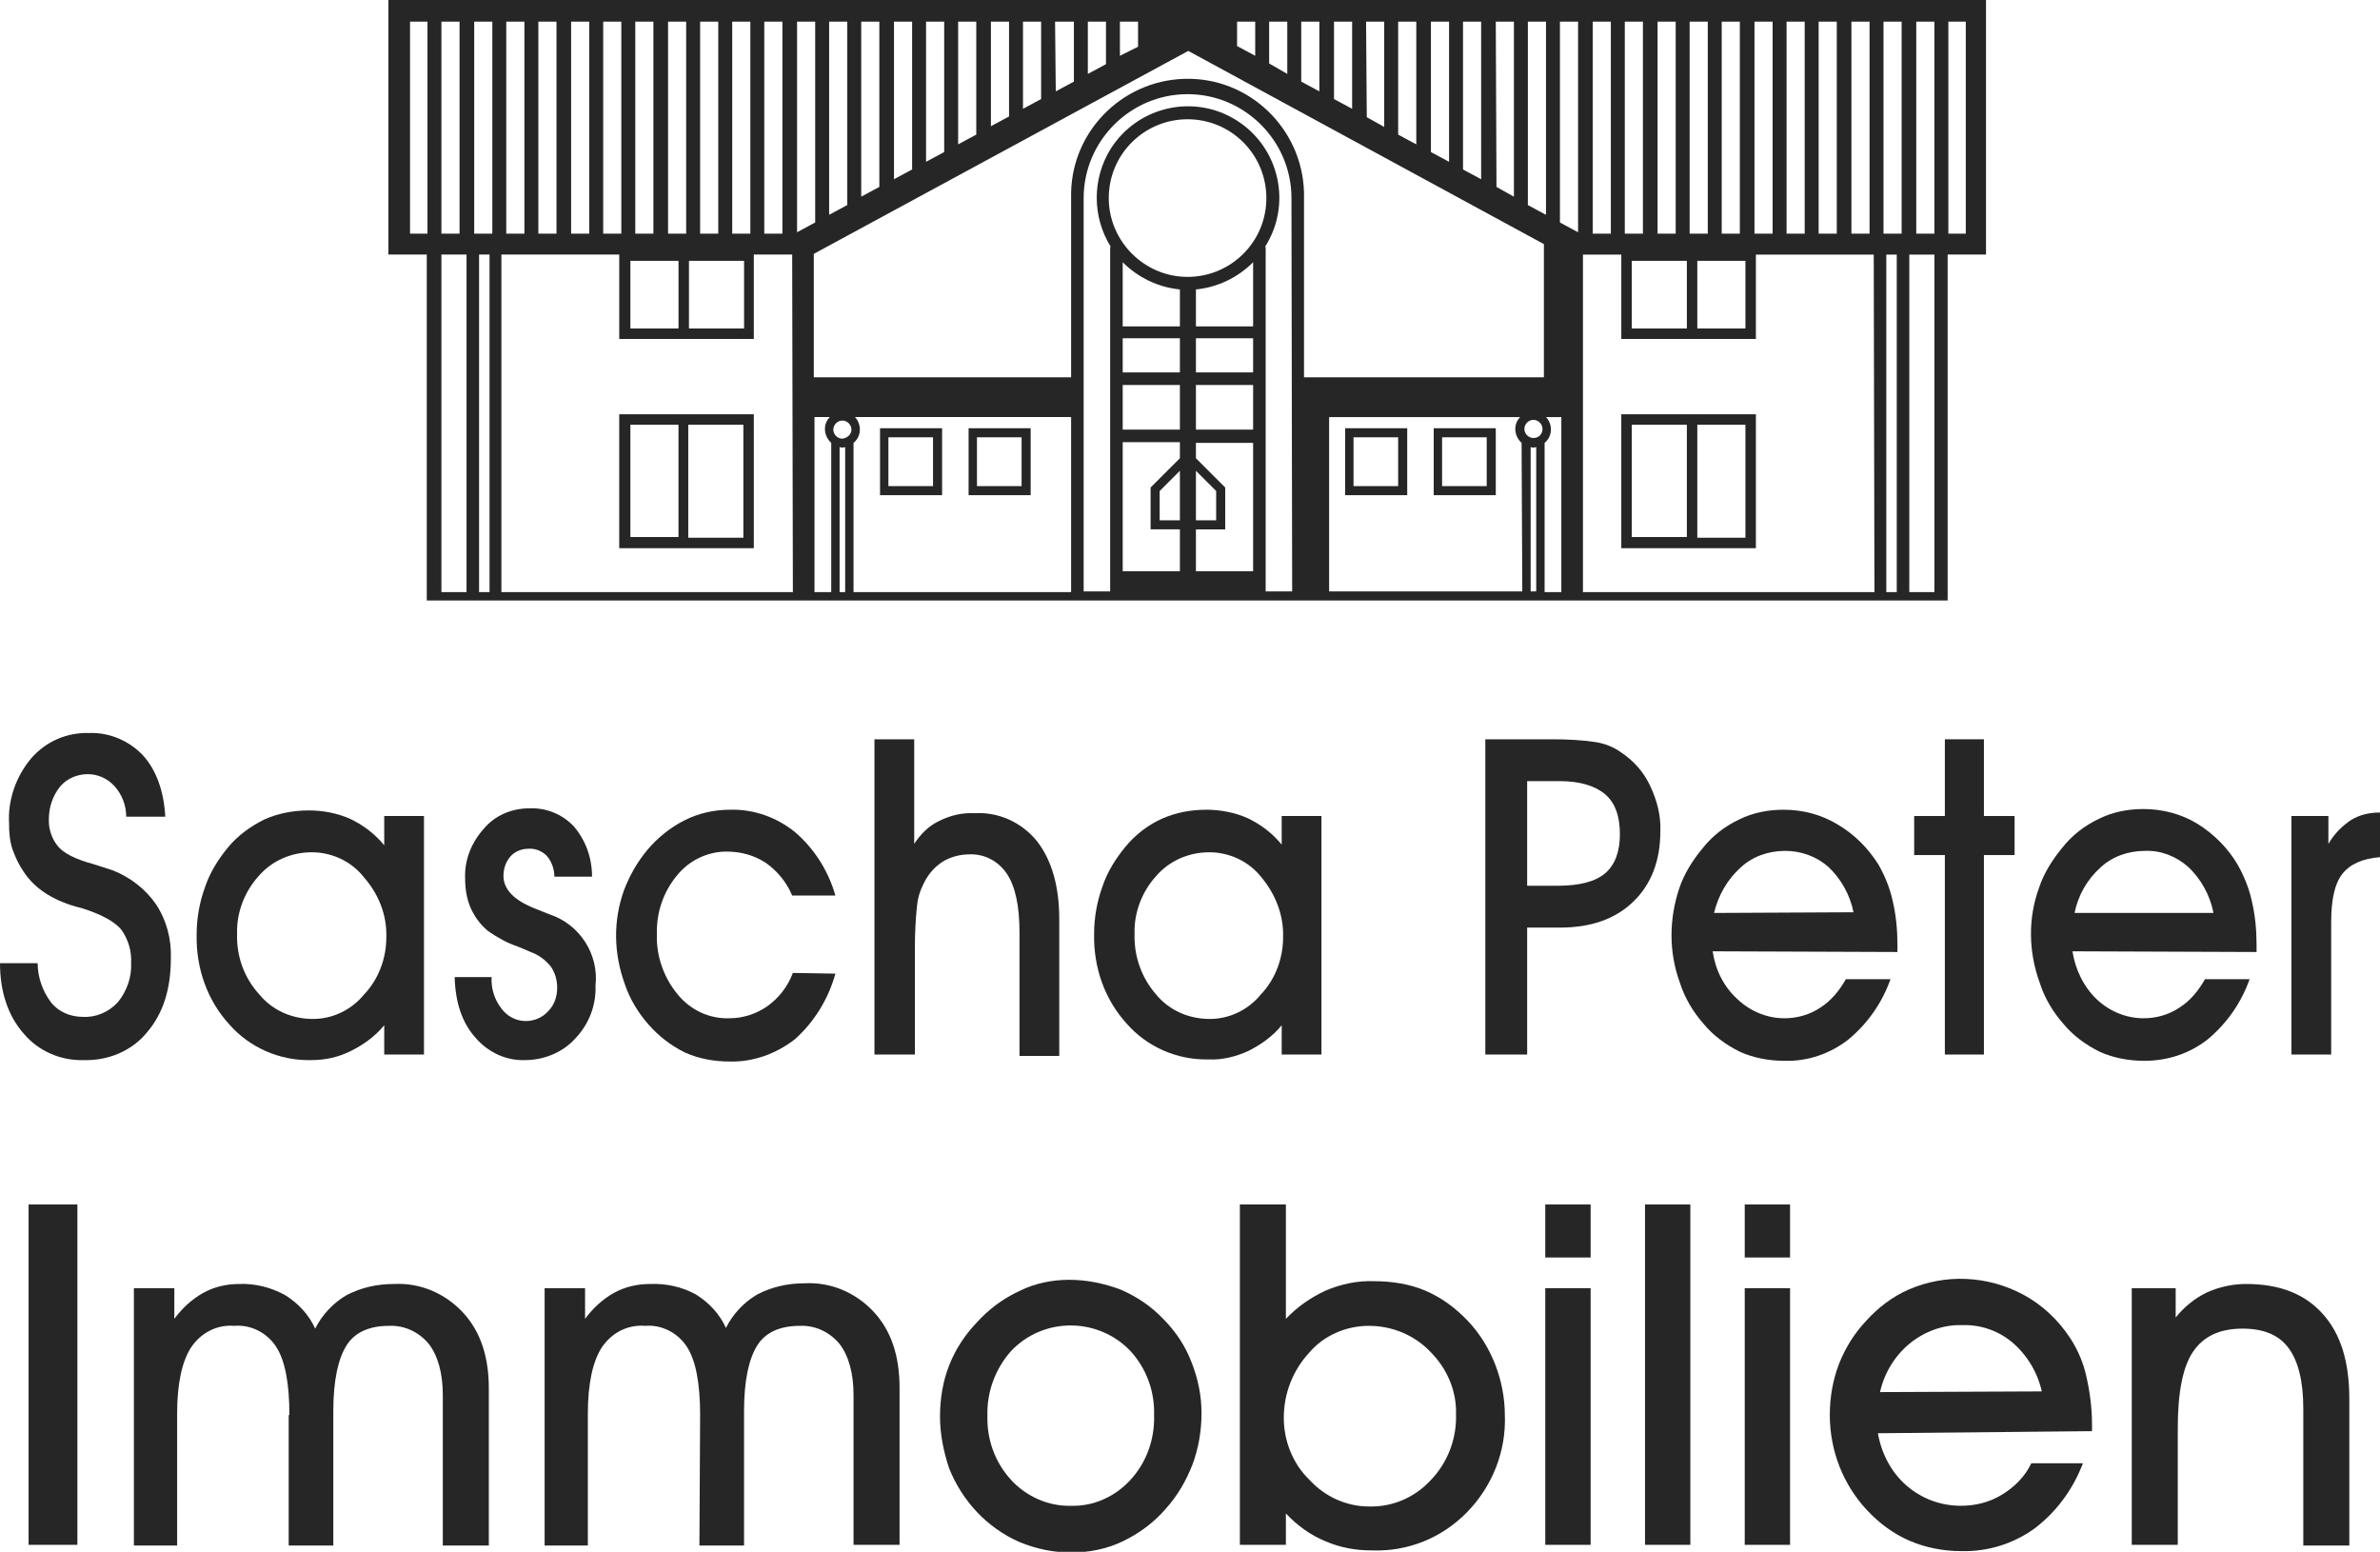
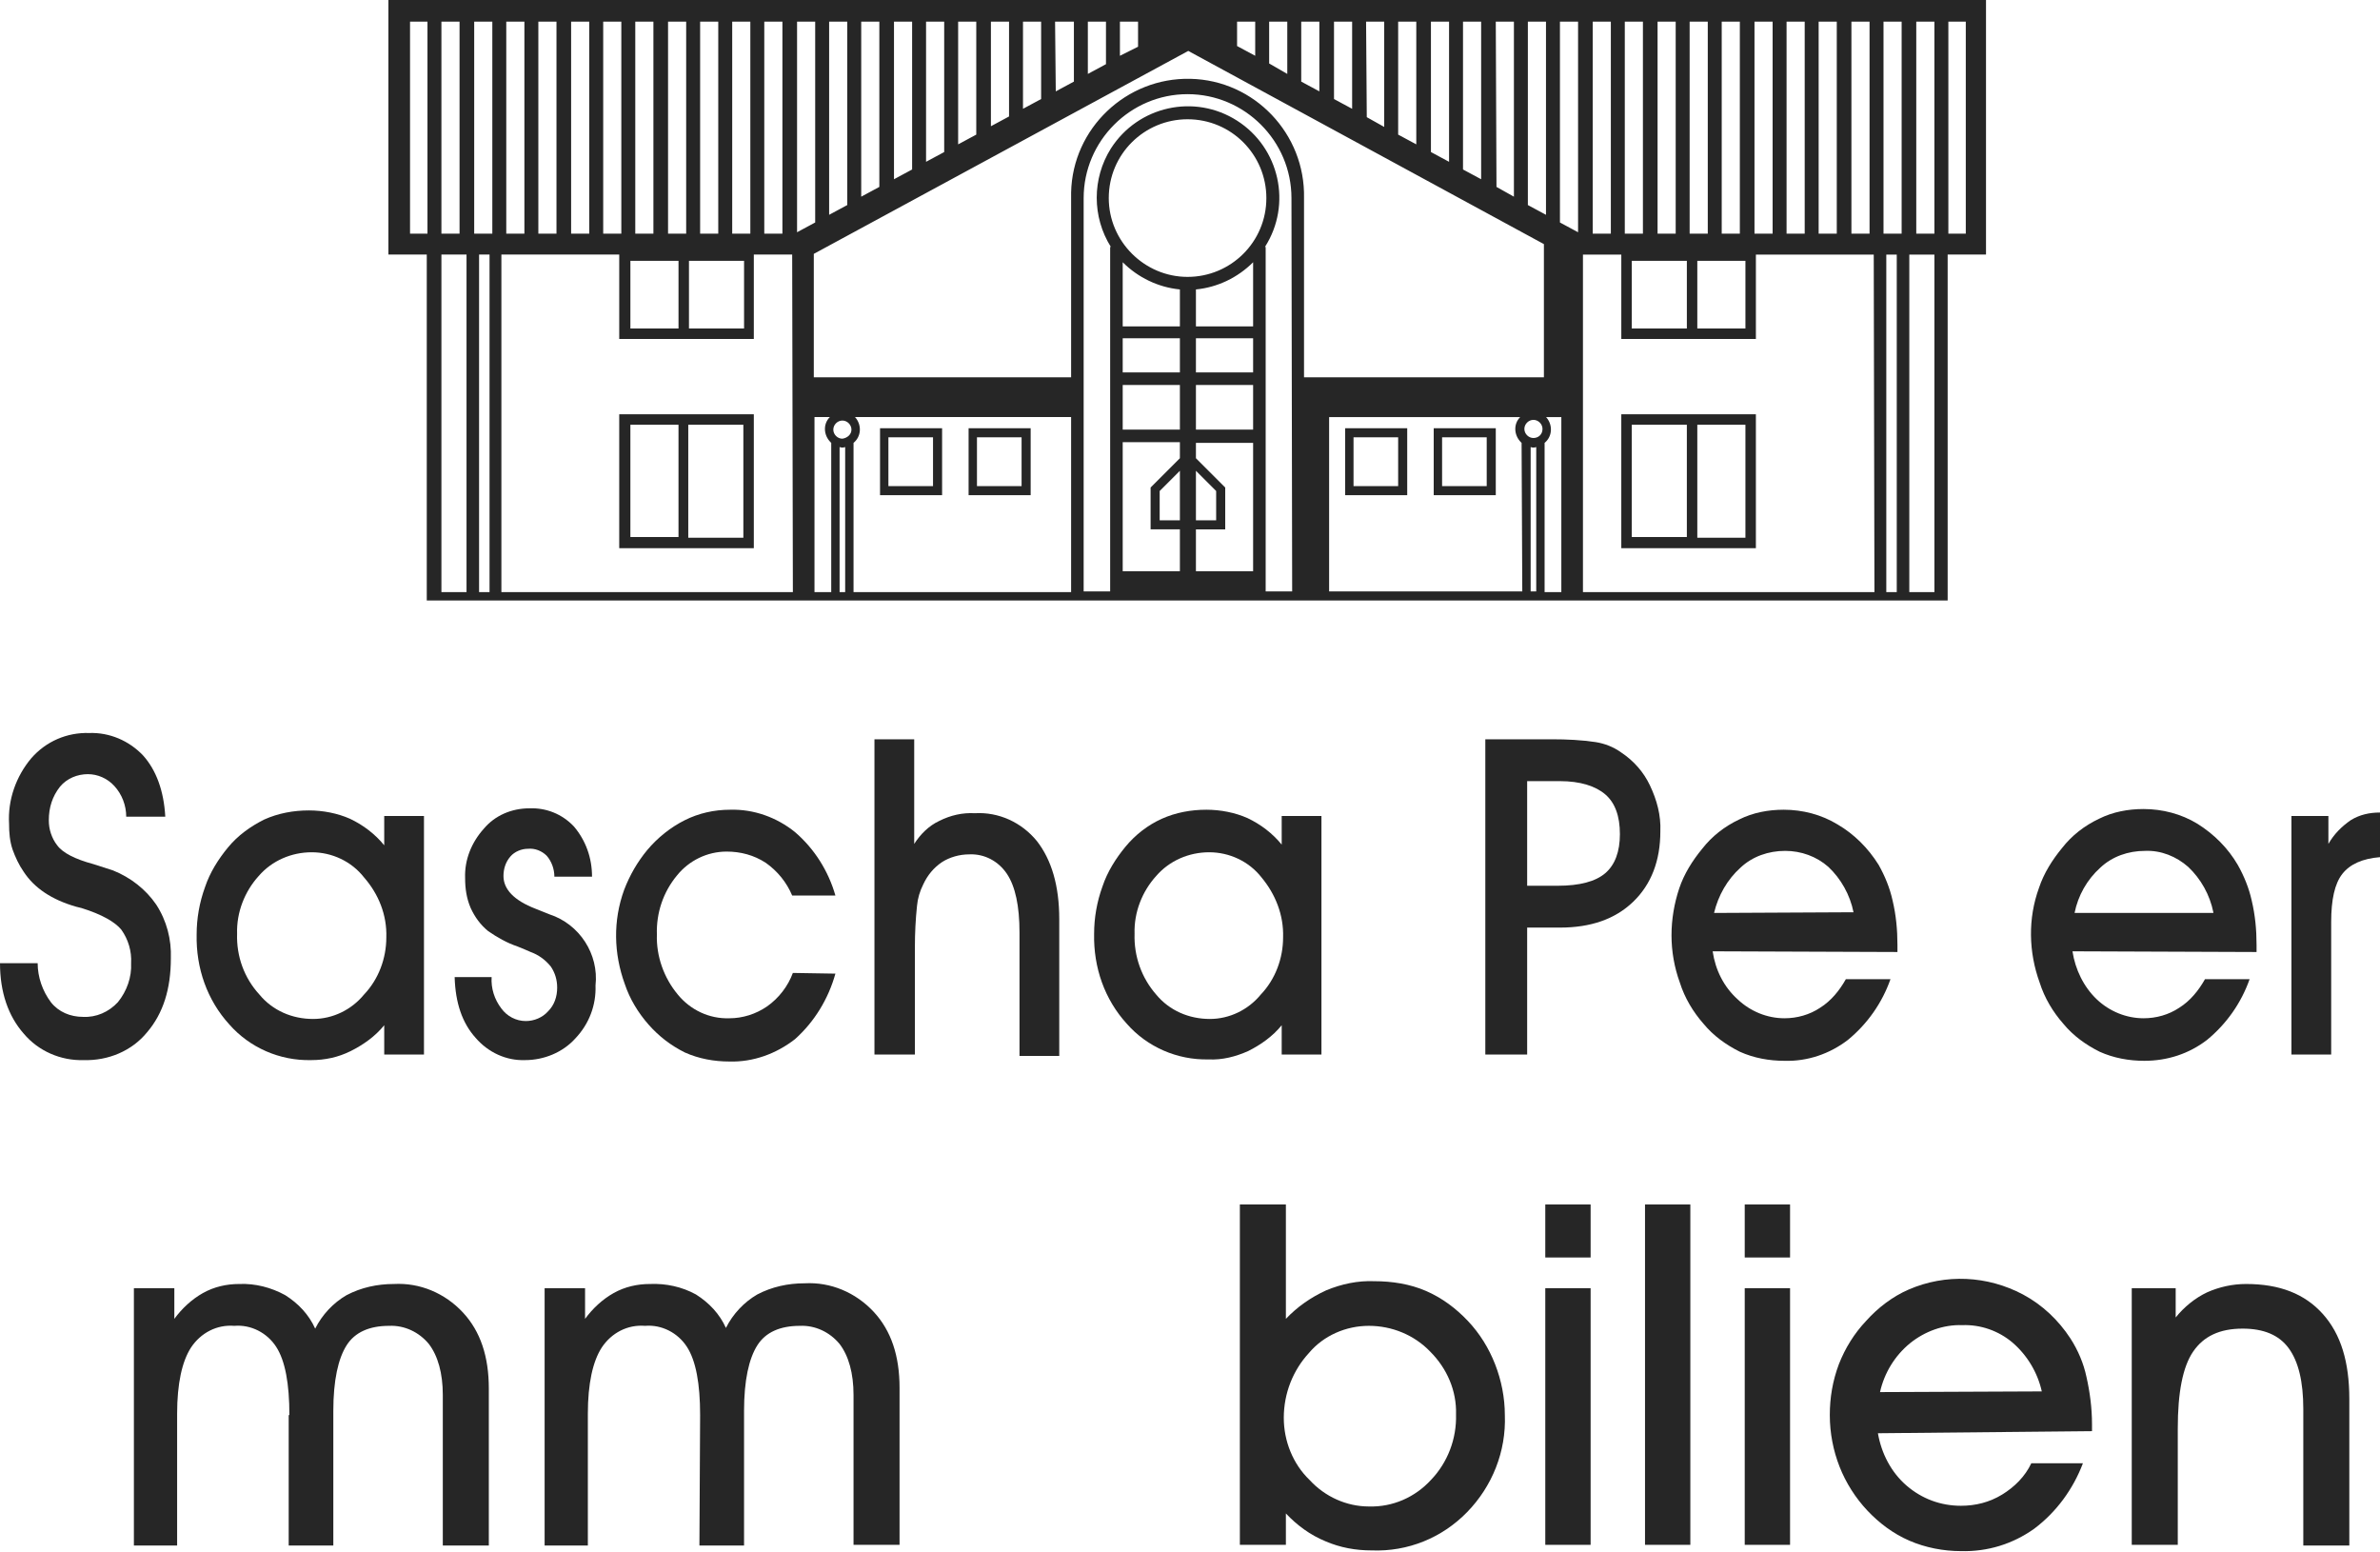
<svg xmlns="http://www.w3.org/2000/svg" enable-background="new 0 0 341.3 222.5" viewBox="0 0 341.3 222.5">
  <g fill="#262626">
    <path d="m232.5 59.4v19.2h19.3v-19.2zm1.5 1.5h7.9v16.1h-7.9zm16.3 16.2h-6.9v-16.2h6.9z" />
    <path d="m205.6 61.4v9.6h8.9v-9.6zm7.6 8.3h-6.4v-7h6.4z" />
    <path d="m192.9 61.4v9.6h8.9v-9.6zm7.6 8.3h-6.4v-7h6.4z" />
    <path d="m283.4 0h-227.7v36.5h5.5v49.6h218.1v-49.6h5.5v-36.5zm-8.6 3.1h2.6v30.4h-2.6zm-9.3 0h2.6v30.4h-2.6zm-4.7 0h2.6v30.4h-2.6zm-4.6 0h2.6v30.4h-2.6zm-4.6 0h2.6v30.4h-2.6zm-4.7 0h2.6v30.4h-2.6zm3.4 34.3v9.7h-6.9v-9.7zm-8-34.3h2.6v30.4h-2.6zm-4.6 0h2.6v30.4h-2.6zm4.2 34.3v9.7h-7.9v-9.7zm-8.9-34.3h2.6v30.4h-2.6zm-4.6 0h2.6v30.4h-2.6zm-4.7 0h2.6v30.2l-2.6-1.4zm-4.6 0h2.6v27.7l-2.6-1.4zm-4.6 0h2.6v25.1l-2.5-1.4zm-4.7 0h2.6v22.6l-2.6-1.4zm-4.6 0h2.6v20.1l-2.6-1.4zm-4.7 0h2.6v17.6l-2.6-1.4zm-4.6 0h2.6v15.1l-2.5-1.4zm-4.6 0h2.6v12.5l-2.6-1.4zm-4.7 0h2.6v10l-2.6-1.4zm-4.6 0h2.6v7.5l-2.6-1.5zm-4.6 0h2.6v4.9l-2.6-1.4zm-16.8 0h2.6v3.6l-2.6 1.3zm-4.6 0h2.6v6.1l-2.6 1.4zm-4.7 0h2.7v8.6l-2.6 1.4zm-4.6 0h2.6v11.1l-2.6 1.4zm-4.6 0h2.6v13.6l-2.6 1.4zm-4.7 0h2.6v16.2l-2.6 1.4zm-4.6 0h2.6v18.7l-2.6 1.4zm-4.6 0h2.6v21.2l-2.6 1.4zm-4.7 0h2.6v23.7l-2.6 1.4zm-4.6 0h2.6v26.3l-2.6 1.4zm-9.3 0h2.6v30.4h-2.6zm-4.6 0h2.6v30.4h-2.6zm-4.6 0h2.6v30.4h-2.6zm-1.6 34.3h7.9v9.7h-7.9zm-3-34.3h2.6v30.4h-2.6zm-4.7 0h2.6v30.4h-2.6zm-.7 34.3h6.9v9.7h-6.9zm-3.9-34.3h2.6v30.4h-2.6zm-4.6 0h2.6v30.4h-2.6zm-4.7 0h2.6v30.4h-2.6zm-4.6 0h2.6v30.4h-2.6zm-9.3 0h2.6v30.4h-2.6zm-2 30.4h-2.5v-30.4h2.5zm5.6 51.4h-3.6v-48.4h3.6zm3.3 0h-1.5v-48.4h1.5zm.4-51.4h-2.6v-30.4h2.6zm43.1 51.4h-41.8v-48.4h16.9v12.1h19.3v-12.1h5.5zm.6-81.8h2.6v28.8l-2.6 1.4zm4.9 81.8h-2.4v-25.1h2.2c-1 1-.9 2.6.1 3.6 0 0 .1.1.1.1zm2 0h-.8v-20.8c.3.1.5.1.8 0zm-.4-22c-.7 0-1.3-.6-1.3-1.3s.6-1.3 1.3-1.3 1.3.6 1.3 1.3c0 .7-.6 1.2-1.3 1.3zm32.8 22h-31.2v-21.4c1.1-.9 1.2-2.5.3-3.6 0 0-.1-.1-.1-.1h31zm15.6-10.3h-2.9v-4.2l2.9-2.9zm0-8.9-4.2 4.2v6h4.2v6h-8.2v-18.5h8.2zm0-4.1h-8.2v-6.4h8.2zm0-8.2h-8.2v-4.9h8.2zm0-6.6h-8.2v-9.2c2.2 2.2 5.1 3.6 8.2 3.9zm-10.2-18.4c0-6.3 5.1-11.3 11.3-11.3 6.3 0 11.3 5.1 11.3 11.3 0 6.3-5.1 11.3-11.3 11.3-6.2 0-11.3-5.1-11.3-11.3zm12.5 39.1 2.9 2.9v4.2h-2.9zm8.2 14.4h-8.2v-6h4.2v-6l-4.2-4.2v-2.2h8.2zm0-20.3h-8.2v-6.4h8.2zm0-8.2h-8.2v-4.9h8.2zm0-6.6h-8.2v-5.3c3.1-.3 6-1.7 8.2-3.9zm5.6 38h-3.8v-49.4h-.1c3.9-6.1 2.1-14.2-4-18.1s-14.2-2.1-18.1 4c-2.7 4.3-2.7 9.8 0 14.1h-.1v49.4h-3.8v-56.4c0-8.2 6.7-14.9 14.9-14.9s14.9 6.7 14.9 14.9zm33 0h-27.7v-25h27.4c-1 1-.9 2.6.1 3.6 0 0 .1.1.1.1zm2 0h-.8v-20.7c.3.1.5.1.8 0zm-.4-22c-.7 0-1.3-.6-1.3-1.3s.6-1.3 1.3-1.3 1.3.6 1.3 1.3c0 .8-.6 1.3-1.3 1.3zm1.5-8.7h-34.4v-25.7c.2-9.2-7.1-16.9-16.3-17.1s-16.9 7.1-17.1 16.3v.8 25.7h-36.9v-17.7l53.7-29.1 51 27.7zm2.5 30.8h-2.4v-21.4c1.1-.9 1.2-2.5.3-3.6 0 0-.1-.1-.1-.1h2.2zm44.9 0h-41.8v-48.4h5.5v12.1h19.3v-12.1h16.9zm3.2 0h-1.5v-48.4h1.5zm.7-51.4h-2.6v-30.4h2.6zm4.7 51.4h-3.6v-48.4h3.6zm4.5-51.4h-2.5v-30.4h2.5z" />
    <path d="m88.8 59.4v19.2h19.3v-19.2zm1.6 1.5h6.9v16.1h-6.9zm16.2 16.2h-7.9v-16.2h7.9z" />
    <path d="m126.2 61.4v9.6h8.9v-9.6zm7.6 8.3h-6.4v-7h6.4z" />
    <path d="m147.2 61.4h-8.3v9.6h8.9v-9.6zm-.7 8.3h-6.4v-7h6.4z" />
    <g clip-rule="evenodd" fill-rule="evenodd">
      <path d="m0 138.1h5.4c0 2 .7 4 1.9 5.6 1.1 1.4 2.8 2.1 4.6 2.1 1.9.1 3.7-.7 5-2.1 1.3-1.6 2-3.6 1.9-5.6.1-1.7-.4-3.4-1.4-4.8-.9-1.1-2.8-2.2-5.7-3.1l-.8-.2c-3.5-1-6-2.7-7.5-5-.7-1-1.2-2.1-1.6-3.2-.4-1.2-.5-2.4-.5-3.7-.2-3.4 1-6.8 3.2-9.4 2.1-2.4 5.1-3.7 8.3-3.6 2.9-.1 5.7 1.1 7.7 3.2 1.9 2.1 3 5.1 3.2 8.8h-5.6c0-1.6-.6-3.2-1.7-4.4-1-1.1-2.4-1.7-3.8-1.7-1.5 0-3 .6-4 1.8-1.1 1.4-1.6 3-1.6 4.8 0 .7.1 1.3.3 1.9s.5 1.2.9 1.7c.8 1.1 2.6 2 5.2 2.7 1.2.4 2.2.7 2.8.9 2.5 1 4.7 2.7 6.2 4.9 1.5 2.3 2.2 5 2.1 7.7 0 4.4-1.1 7.9-3.4 10.6-2.2 2.7-5.6 4.1-9.1 4-3.3.1-6.5-1.3-8.6-3.8-2.2-2.5-3.4-5.9-3.4-10.1z" />
      <path d="m34 133.9c-.1 3.2 1 6.3 3.2 8.7 1.9 2.3 4.7 3.5 7.7 3.5 2.8 0 5.5-1.3 7.3-3.5 2.1-2.2 3.2-5.2 3.2-8.2.1-3.2-1.1-6.2-3.2-8.6-1.8-2.3-4.6-3.6-7.5-3.6s-5.7 1.2-7.6 3.4c-2 2.2-3.2 5.2-3.1 8.3zm21.1 17.3v-4.2c-1.3 1.6-3 2.8-4.8 3.7s-3.7 1.3-5.7 1.3c-4.5.1-8.8-1.8-11.7-5.1-3.2-3.5-4.8-8.1-4.7-12.9 0-2.3.4-4.6 1.2-6.8.7-2.1 1.9-4 3.3-5.7s3.2-3 5.2-4c2-.9 4.2-1.3 6.4-1.3 2 0 4.1.4 5.9 1.2 1.9.9 3.6 2.2 4.9 3.8v-4.2h5.7v34.2z" />
      <path d="m65.2 140.1h5.3c-.1 1.6.4 3.2 1.4 4.5.8 1.1 2.1 1.8 3.5 1.8 1.2 0 2.4-.5 3.2-1.4.9-.9 1.3-2.1 1.3-3.4 0-1.1-.3-2.1-.9-3-.8-1-1.8-1.7-2.9-2.1-.5-.2-1.1-.5-1.9-.8-1.5-.5-2.9-1.3-4.2-2.2-1.1-.9-1.9-2-2.5-3.3-.6-1.4-.8-2.8-.8-4.3-.1-2.6.9-5.1 2.7-7.1 1.6-1.9 4-2.9 6.5-2.9 2.4-.1 4.7.8 6.4 2.6 1.7 2 2.6 4.5 2.6 7.2h-5.4c0-1.1-.4-2.2-1.1-3-.7-.7-1.7-1.1-2.7-1-.9 0-1.9.4-2.5 1.1-.7.8-1 1.8-1 2.8 0 1.9 1.5 3.5 4.6 4.7l2 .8c4.3 1.4 7.1 5.7 6.6 10.2.1 2.8-.9 5.5-2.9 7.6-1.8 2-4.5 3.1-7.2 3.1-2.7.1-5.3-1.1-7.1-3.2-1.9-2.1-2.9-5-3-8.7z" />
      <path d="m119.8 139.6c-1 3.6-3 6.9-5.8 9.4-2.7 2.1-6 3.3-9.4 3.2-2.2 0-4.4-.4-6.4-1.3-2-1-3.7-2.3-5.2-4s-2.7-3.7-3.4-5.8c-1.6-4.4-1.7-9.1-.1-13.5.8-2.1 1.9-4 3.3-5.7 1.5-1.8 3.4-3.3 5.4-4.3s4.2-1.5 6.5-1.5c3.4-.1 6.7 1.1 9.3 3.2 2.8 2.4 4.8 5.6 5.8 9.1h-6.2c-.8-1.9-2.1-3.5-3.8-4.7-1.7-1.1-3.6-1.6-5.6-1.6-2.8 0-5.4 1.3-7.1 3.4-2 2.4-3 5.4-2.9 8.5-.1 3.1 1 6.2 3 8.6 1.8 2.2 4.5 3.5 7.4 3.4 1.9 0 3.8-.6 5.4-1.7 1.7-1.2 3-2.9 3.7-4.8z" />
      <path d="m131.1 151.2h-5.7v-45.2h5.7v15c.9-1.4 2.1-2.6 3.6-3.3 1.6-.8 3.3-1.2 5.1-1.1 3.4-.2 6.7 1.3 8.9 4 2.1 2.7 3.2 6.4 3.2 11.2v19.6h-5.7v-17.7c0-3.8-.6-6.6-1.8-8.4s-3.2-2.9-5.4-2.8c-1.4 0-2.8.4-3.9 1.1-1.2.8-2.1 1.9-2.7 3.2-.5 1-.8 2-.9 3.1-.2 1.9-.3 3.9-.3 5.8v15.5z" />
      <path d="m162.7 133.9c-.1 3.2 1 6.3 3.1 8.7 1.9 2.3 4.7 3.5 7.7 3.5 2.8 0 5.5-1.3 7.3-3.5 2.1-2.2 3.2-5.2 3.2-8.2.1-3.2-1.1-6.2-3.1-8.6-1.8-2.3-4.6-3.6-7.5-3.6s-5.7 1.2-7.6 3.4c-2 2.2-3.2 5.2-3.1 8.3zm21.1 17.3v-4.2c-1.3 1.6-3 2.8-4.8 3.7-1.8.8-3.7 1.3-5.7 1.2-4.5.1-8.8-1.8-11.7-5.1-3.2-3.5-4.8-8.1-4.7-12.9 0-2.3.4-4.6 1.2-6.8.7-2.1 1.9-4 3.3-5.7s3.2-3.1 5.2-4 4.2-1.3 6.4-1.3c2 0 4.1.4 5.9 1.2 1.9.9 3.6 2.2 4.9 3.8v-4.1h5.7v34.2z" />
      <path d="m219 127h4.4c3.1 0 5.4-.6 6.8-1.8s2.1-3.1 2.1-5.6c0-2.6-.7-4.5-2.1-5.7s-3.6-1.9-6.5-1.9h-4.7zm0 24.2h-6v-45.2h9.6c2.1 0 4.2.1 6.2.4 1.3.2 2.6.7 3.7 1.5 1.8 1.2 3.2 2.8 4.1 4.7 1 2.1 1.6 4.3 1.5 6.6 0 4.2-1.3 7.6-3.9 10.1s-6.1 3.7-10.5 3.7h-4.7z" />
      <path d="m265.8 130.8c-.5-2.5-1.8-4.8-3.6-6.5-1.7-1.5-3.9-2.3-6.2-2.3-2.4 0-4.7.8-6.4 2.4-1.9 1.7-3.2 4-3.8 6.5zm-20.2 5.6c.4 2.7 1.6 5.1 3.6 6.9 1.8 1.7 4.2 2.7 6.7 2.7 1.8 0 3.6-.5 5.1-1.5 1.6-1 2.8-2.5 3.7-4.1h6.4c-1.2 3.4-3.3 6.4-6.1 8.7-2.6 2-5.8 3.1-9.1 3-2.2 0-4.4-.4-6.4-1.3-2-1-3.8-2.3-5.2-4-1.5-1.7-2.7-3.7-3.4-5.9-.8-2.2-1.2-4.5-1.2-6.8s.4-4.6 1.1-6.7 1.9-4 3.3-5.7c1.4-1.8 3.2-3.2 5.3-4.2 2-1 4.2-1.4 6.4-1.4 2.7 0 5.4.7 7.7 2.1 2.4 1.4 4.4 3.4 5.9 5.8.9 1.6 1.6 3.3 2 5.1.5 2.1.7 4.2.7 6.4v1z" />
-       <path d="m278.9 151.2v-28.6h-4.4v-5.6h4.4v-11h5.6v11h4.4v5.6h-4.4v28.6z" />
      <path d="m317.4 130.8c-.5-2.5-1.8-4.8-3.6-6.5-1.7-1.5-3.9-2.4-6.2-2.3-2.4 0-4.7.8-6.4 2.4-1.9 1.7-3.2 4-3.7 6.5h19.9zm-20.2 5.6c.4 2.6 1.6 5.1 3.5 6.9 1.8 1.7 4.2 2.7 6.7 2.7 1.8 0 3.6-.5 5.1-1.5 1.6-1 2.8-2.5 3.7-4.1h6.4c-1.2 3.4-3.3 6.4-6.1 8.7-2.6 2-5.7 3-9 3-2.2 0-4.4-.4-6.4-1.3-2-1-3.8-2.3-5.2-4-1.5-1.7-2.7-3.7-3.4-5.9-1.6-4.4-1.7-9.2-.1-13.6.7-2.1 1.9-4 3.3-5.7 1.4-1.8 3.2-3.2 5.3-4.2 2-1 4.2-1.4 6.4-1.4 2.7 0 5.4.7 7.7 2.1 2.4 1.5 4.4 3.5 5.8 5.9.9 1.6 1.6 3.3 2 5.1.5 2.1.7 4.2.7 6.4v1z" />
      <path d="m334.3 151.2h-5.7v-34.2h5.3v4c.8-1.4 1.9-2.5 3.2-3.4 1.3-.8 2.7-1.1 4.2-1.1v6.4c-2.5.2-4.3 1-5.4 2.4s-1.6 3.7-1.6 6.9z" />
    </g>
-     <path d="m4.1 172.7h7v48.8h-7z" />
    <path clip-rule="evenodd" d="m41.5 202.9c0-4.5-.6-7.8-1.9-9.8s-3.6-3.2-6-3c-2.5-.2-4.8 1-6.2 3.1-1.3 2-2 5.2-2 9.5v18.9h-6.2v-36.9h5.8v4.4c1.1-1.5 2.5-2.8 4.1-3.7s3.4-1.3 5.2-1.3c2.3-.1 4.6.5 6.6 1.6 1.9 1.2 3.4 2.8 4.3 4.8 1-2 2.6-3.7 4.5-4.8 2.1-1.1 4.4-1.6 6.8-1.6 3.7-.2 7.3 1.3 9.9 4.1 2.5 2.7 3.7 6.3 3.7 10.9v22.5h-6.6v-21.6c0-3.1-.7-5.6-2-7.3-1.4-1.7-3.5-2.7-5.7-2.6-2.8 0-4.9.9-6.1 2.8s-1.9 5-1.9 9.4v19.3h-6.4v-18.7z" fill-rule="evenodd" />
    <path clip-rule="evenodd" d="m100.4 202.9c0-4.5-.6-7.8-1.9-9.8s-3.6-3.2-6-3c-2.5-.2-4.8 1-6.2 3.1-1.3 2-2 5.2-2 9.5v18.9h-6.2v-36.9h5.8v4.4c1.1-1.5 2.5-2.8 4.1-3.7s3.4-1.3 5.2-1.3c2.3-.1 4.6.4 6.6 1.5 1.9 1.2 3.4 2.8 4.3 4.8 1-2 2.6-3.7 4.5-4.8 2.1-1.1 4.4-1.6 6.8-1.6 3.7-.2 7.3 1.3 9.9 4.1 2.5 2.7 3.7 6.3 3.7 10.9v22.5h-6.6v-21.5c0-3.1-.7-5.6-2-7.3-1.4-1.7-3.5-2.7-5.7-2.6-2.8 0-4.9.9-6.1 2.8s-1.9 5-1.9 9.4v19.3h-6.4z" fill-rule="evenodd" />
-     <path clip-rule="evenodd" d="m141.6 203c-.1 3.4 1.1 6.7 3.4 9.2 2.2 2.4 5.4 3.8 8.6 3.7 3.2.1 6.3-1.3 8.5-3.7 2.3-2.5 3.5-5.8 3.4-9.3.1-3.4-1.1-6.7-3.4-9.2-4.5-4.7-12-4.9-16.7-.4-.1.1-.3.3-.4.4-2.3 2.6-3.5 5.9-3.4 9.3zm-6.8.1c0-2.5.4-5 1.3-7.3s2.2-4.3 3.9-6.1c1.7-1.9 3.8-3.5 6.2-4.6 2.2-1.1 4.7-1.6 7.1-1.6 2.5 0 5 .5 7.4 1.4 2.3 1 4.4 2.4 6.1 4.2 1.8 1.8 3.2 3.9 4.1 6.3.9 2.3 1.4 4.7 1.4 7.2s-.4 5-1.3 7.4c-.9 2.3-2.1 4.4-3.8 6.3-1.7 2-3.9 3.6-6.2 4.7s-4.8 1.6-7.4 1.6c-2.5 0-5-.5-7.4-1.5-2.3-1-4.4-2.5-6.1-4.3s-3.1-4-4-6.3c-.8-2.4-1.3-4.9-1.3-7.4z" fill-rule="evenodd" />
    <path clip-rule="evenodd" d="m184.1 203.3c0 3.3 1.3 6.6 3.7 8.9 2.2 2.4 5.3 3.8 8.5 3.8 3.4.1 6.6-1.3 8.9-3.8 2.4-2.5 3.7-5.9 3.6-9.4.1-3.4-1.3-6.6-3.7-9-2.3-2.4-5.5-3.7-8.8-3.7s-6.5 1.4-8.6 3.9c-2.3 2.5-3.6 5.8-3.6 9.3zm.3 13.7v4.5h-6.6v-48.8h6.6v16.4c1.6-1.7 3.6-3.1 5.8-4.1 2.2-.9 4.5-1.4 6.9-1.3 2.5 0 5.1.4 7.4 1.4s4.3 2.5 6 4.3 3 3.9 3.9 6.2 1.4 4.8 1.4 7.3c.2 5.2-1.8 10.2-5.4 13.9s-8.5 5.7-13.7 5.5c-2.3 0-4.5-.4-6.6-1.3-2.2-.9-4.1-2.3-5.7-4z" fill-rule="evenodd" />
    <path clip-rule="evenodd" d="m228.1 180.3h-6.5v-7.6h6.5zm-6.5 41.2v-36.8h6.5v36.8z" fill-rule="evenodd" />
    <path d="m235.9 172.7h6.5v48.8h-6.5z" />
    <path clip-rule="evenodd" d="m256.7 180.3h-6.5v-7.6h6.5zm-6.5 41.2v-36.8h6.5v36.8z" fill-rule="evenodd" />
    <path clip-rule="evenodd" d="m292.8 199.5c-.6-2.7-2.1-5.2-4.2-7-2-1.7-4.6-2.6-7.2-2.5-2.7-.1-5.4.9-7.5 2.6-2.2 1.8-3.7 4.3-4.3 7zm-23.5 6c.5 2.9 1.9 5.6 4.1 7.5s4.9 2.9 7.8 2.9c2.1 0 4.1-.5 5.9-1.6s3.3-2.6 4.2-4.5h7.4c-1.4 3.7-3.8 7-7 9.4-3.1 2.2-6.7 3.3-10.5 3.2-2.5 0-5.1-.5-7.4-1.5s-4.3-2.5-6-4.3-3.1-4-4-6.3-1.4-4.8-1.4-7.4c0-2.5.4-4.9 1.3-7.3.9-2.3 2.2-4.4 3.9-6.2 1.7-1.9 3.8-3.5 6.1-4.5 5.3-2.3 11.3-2 16.4.7 2.8 1.5 5.1 3.7 6.8 6.3 1.1 1.7 1.9 3.6 2.3 5.5.5 2.2.8 4.5.8 6.8v1z" fill-rule="evenodd" />
    <path clip-rule="evenodd" d="m312.3 221.5h-6.6v-36.8h6.3v4.2c1.2-1.5 2.8-2.8 4.5-3.6 1.8-.8 3.7-1.2 5.6-1.2 4.8 0 8.4 1.4 11 4.3s3.8 6.9 3.8 12.2v21h-6.6v-19.6c0-3.9-.7-6.8-2.1-8.7s-3.6-2.8-6.6-2.8c-3.3 0-5.6 1.1-7.1 3.3s-2.2 5.9-2.2 11z" fill-rule="evenodd" />
  </g>
</svg>